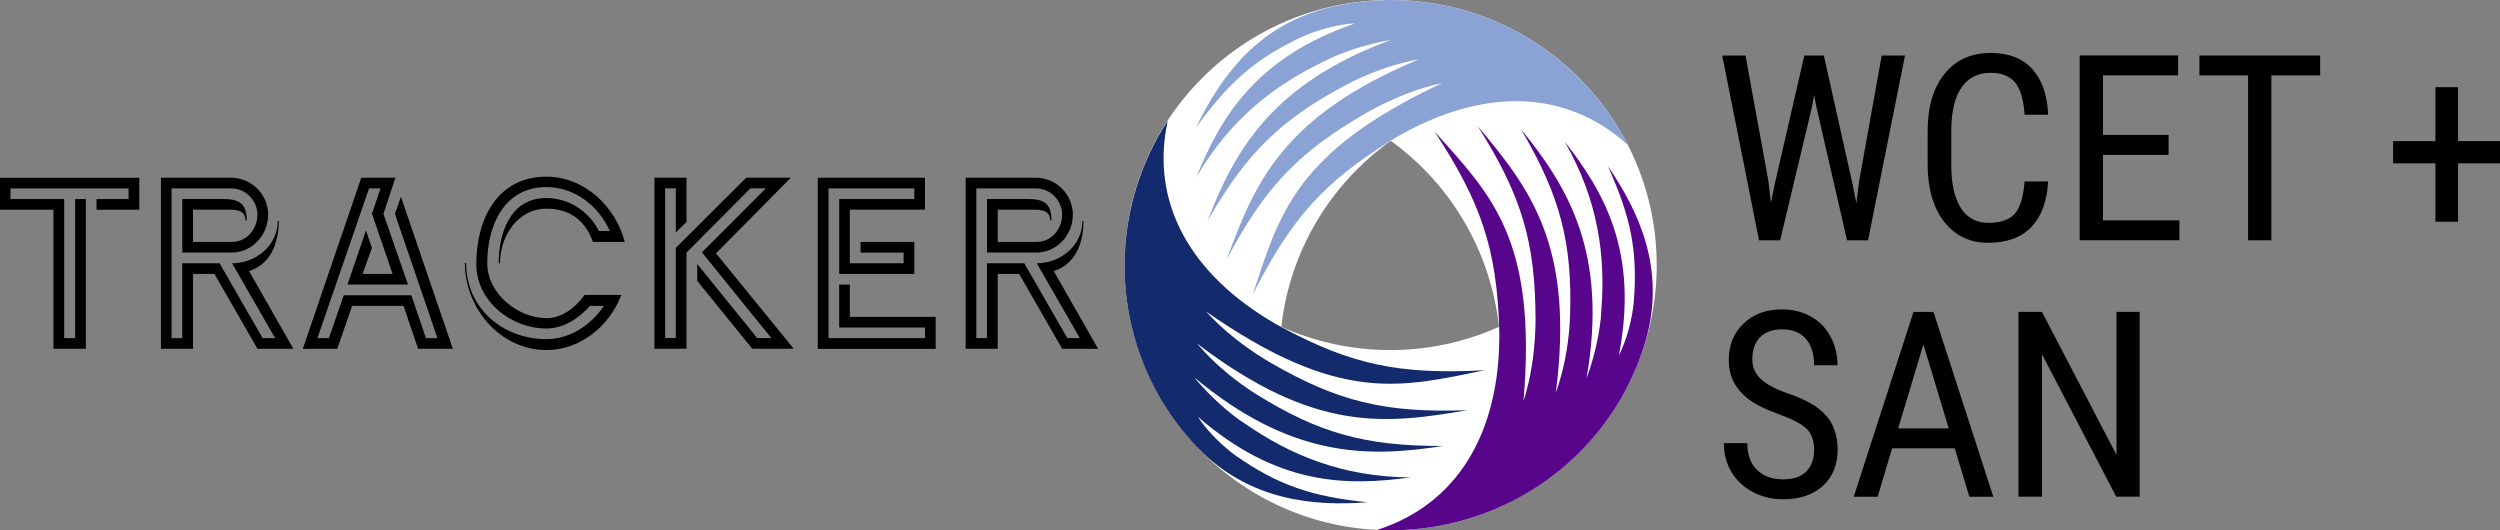
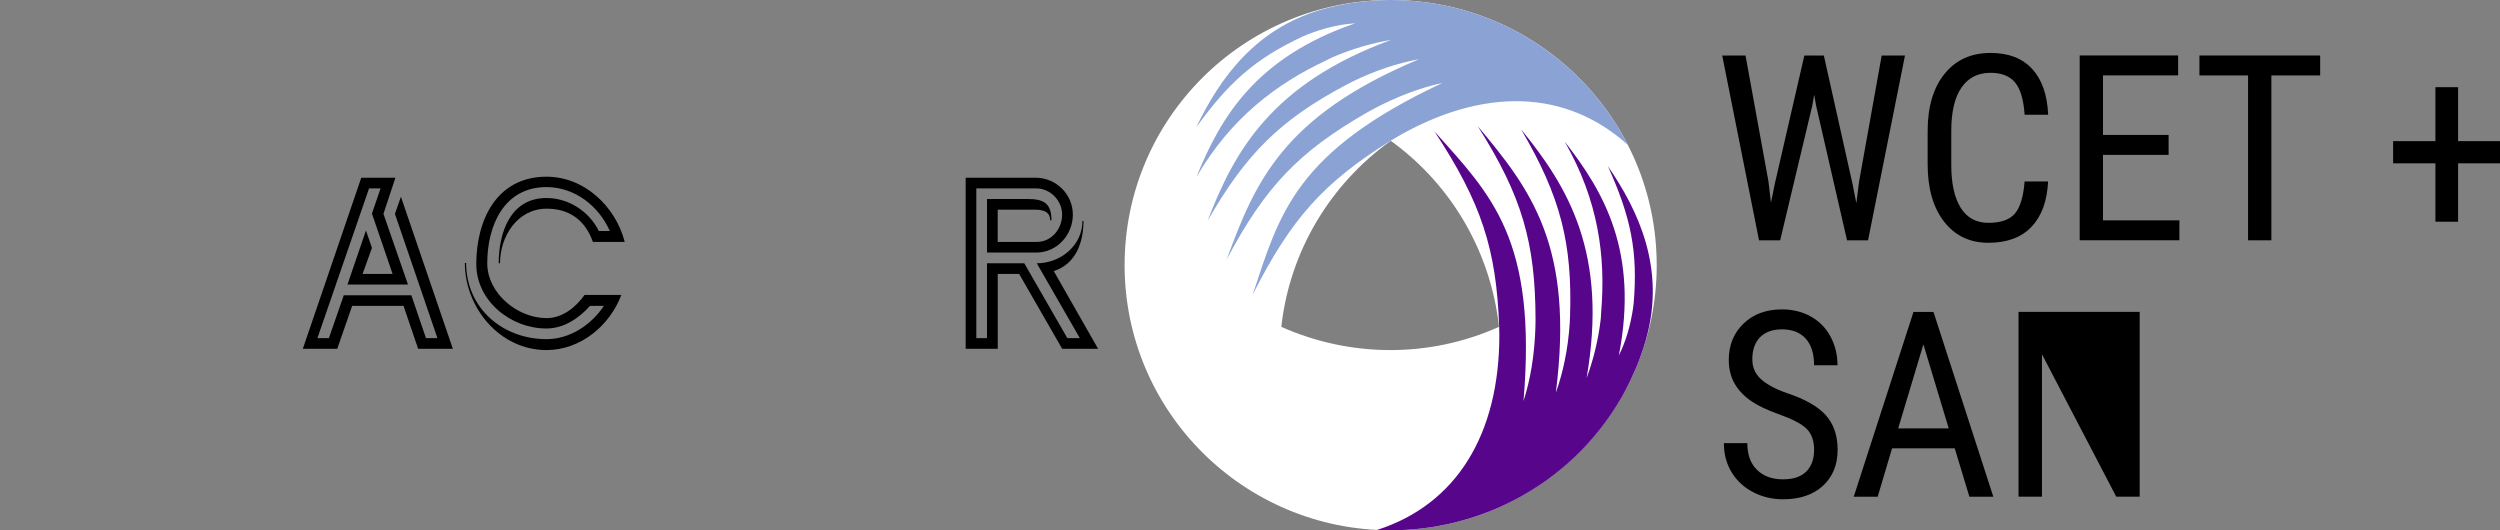
<svg xmlns="http://www.w3.org/2000/svg" width="264" height="56" viewBox="0 0 264 56" fill="none">
  <rect x="0" y="0" width="264" height="56" fill="#808080" stroke="none" />
  <g clip-path="url(#clip0_106_214)">
    <path d="M174.95 27.998C174.95 43.462 162.372 55.996 146.854 55.996C131.336 55.996 118.758 43.459 118.758 27.998C118.758 12.538 131.336 0 146.85 0C162.365 0 174.947 12.534 174.947 27.998H174.95ZM146.861 14.871C140.556 19.381 136.204 26.429 135.307 34.516C142.432 37.691 150.789 37.88 158.293 34.516C157.455 26.856 153.465 19.63 146.861 14.867V14.871Z" fill="white" />
    <path d="M171.879 15.26C167.226 6.202 157.768 2.56021e-05 146.85 2.56021e-05C146.85 2.56021e-05 145.35 -0.011 143.467 0.219C141.583 0.449 140.18 0.838 140.18 0.838C132.687 2.749 128.789 8.283 126.318 13.454C129.787 8.639 132.586 6.191 137.559 3.858L138.054 3.65C139.785 2.967 141.479 2.563 143.102 2.463C132.534 6.106 128.875 12.452 126.34 18.699C129.977 12.475 134.753 8.865 140.05 6.376L140.649 6.076C142.771 5.149 144.915 4.551 146.891 4.214C134.332 8.828 130.349 15.928 127.52 23.324C131.626 16.128 135.315 12.608 142.101 8.988L142.789 8.635C145.198 7.452 147.58 6.669 149.85 6.254H149.847C135.438 12.282 132.53 19.252 129.53 27.419C133.617 19.671 137.209 16.006 144.256 11.94L144.97 11.543C147.476 10.212 149.94 9.273 152.322 8.758C136.733 16.073 135.11 22.59 132.285 31.107C136.342 23.098 139.767 19.266 146.843 14.867C147.077 14.719 147.319 14.578 147.561 14.437C156.629 9.221 165.343 9.392 171.887 15.294L171.872 15.26H171.879Z" fill="#8BA3D4" />
-     <path d="M123.318 12.753C117.753 21.218 117.053 32.546 122.484 41.982C122.484 41.982 123.217 43.284 124.356 44.798C125.495 46.311 126.53 47.331 126.53 47.331C131.92 52.862 138.676 53.478 144.408 53.04C138.49 52.435 134.965 51.233 130.461 48.095L130.033 47.773C128.581 46.612 127.382 45.35 126.485 44C134.913 51.322 142.253 51.326 148.953 50.414C141.725 50.365 136.208 48.032 131.406 44.69L130.844 44.323C128.979 42.95 127.397 41.393 126.117 39.853C136.379 48.418 144.539 48.325 152.385 47.094C144.077 47.123 139.175 45.684 132.65 41.619L131.998 41.2C129.772 39.705 127.904 38.036 126.415 36.281H126.418C138.832 45.74 146.344 44.79 154.946 43.318C146.162 43.637 141.185 42.357 134.142 38.284L133.442 37.865C131.038 36.363 128.998 34.697 127.36 32.895C141.483 42.732 147.96 40.892 156.781 39.1C147.788 39.579 142.752 38.518 135.404 34.59C135.158 34.46 134.913 34.326 134.671 34.185C125.622 28.944 121.434 21.321 123.318 12.73L123.295 12.76L123.318 12.753Z" fill="#132A6D" />
    <path d="M145.44 55.963C155.639 56.478 165.76 51.415 171.217 41.997C171.217 41.997 171.972 40.71 172.717 38.97C173.458 37.231 173.822 35.825 173.822 35.825C175.911 28.402 173.048 22.271 169.791 17.553C172.24 22.953 172.974 26.596 172.512 32.053L172.445 32.583C172.17 34.419 171.678 36.084 170.952 37.535C173.07 26.596 169.385 20.268 165.228 14.952C168.82 21.203 169.568 27.13 169.084 32.946L169.047 33.614C168.79 35.91 168.239 38.058 167.543 39.931C169.817 26.785 165.637 19.8 160.627 13.662C164.829 20.802 166.046 25.747 165.797 33.414L165.76 34.182C165.581 36.849 165.071 39.297 164.297 41.463C166.262 26.01 161.661 20.016 156.063 13.342H156.059C160.753 20.746 162.142 25.676 162.153 33.792L162.138 34.608C162.045 37.435 161.628 40.031 160.884 42.346C162.324 25.235 157.47 20.579 151.481 13.88C156.417 21.388 158.028 26.259 158.315 34.564C158.323 34.842 158.33 35.12 158.33 35.398C158.33 45.833 153.826 53.266 145.421 55.959H145.458L145.44 55.963Z" fill="#57068C" />
-     <path d="M10.192 22.145V21.021H13.579V19.897H1.102V21.021H6.778V35.706H7.936V21.021H9.064V36.834H5.647V22.148H0V18.773H14.711V22.148H10.192V22.145Z" fill="black" />
-     <path d="M27.188 36.83L22.643 28.925H20.384V36.83H16.996V18.766H24.378C26.555 18.766 28.316 20.524 28.316 22.664C28.316 24.804 26.637 26.67 24.459 26.67H19.252V21.013H23.495C25.174 21.013 26.056 21.399 26.056 23.265H25.919C25.919 22.249 25.01 22.141 24.21 22.141H20.38V25.546H24.512C26.082 25.546 27.184 24.148 27.184 22.664C27.184 21.18 25.945 19.893 24.43 19.893H18.12V35.706H19.248V27.802H23.186L27.732 35.706H29.053L24.508 27.802C27.013 27.802 29.328 25.936 29.328 23.328H29.44C29.44 25.58 28.64 27.887 26.298 28.625L30.981 36.834H27.181L27.188 36.83Z" fill="black" />
    <path d="M44.154 36.83L42.613 32.301H37.186L35.615 36.83H31.979L38.15 18.766H41.757L40.492 22.582L43.083 30.049H36.691L38.645 24.341L39.278 26.18L38.288 28.925H41.456L39.278 22.556L40.187 19.893H38.973L33.52 35.706H34.733L36.304 31.177H43.44L44.981 35.706H46.194L41.705 22.586L42.338 20.776L47.821 36.834H44.158L44.154 36.83Z" fill="black" />
    <path d="M62.61 25.55C61.81 23.272 60.157 22.037 57.734 22.037C54.622 22.037 52.801 24.975 52.801 27.802H52.664C52.664 24.589 53.877 20.91 57.704 20.91C60.045 20.91 62.193 22.308 63.243 24.396H64.4C63.217 21.733 60.682 19.756 57.708 19.756C53.189 19.756 51.454 23.873 51.454 27.798C51.454 30.98 54.648 33.592 57.708 33.592C59.386 33.592 60.793 32.468 61.728 31.147H65.614C64.374 34.415 61.288 36.967 57.708 36.967C52.776 36.967 49.087 32.494 49.087 27.772H49.224C49.224 32.52 53.055 35.814 57.708 35.814C60.187 35.814 62.446 34.304 63.767 32.301H62.308C61.125 33.618 59.528 34.69 57.708 34.69C53.933 34.69 50.296 31.782 50.296 27.883C50.296 23.243 52.444 18.658 57.708 18.658C61.702 18.658 65.007 21.789 65.971 25.55H62.61Z" fill="black" />
-     <path d="M79.442 36.83L73.628 29.664V27.88L79.963 35.703H81.452L74.123 26.644L80.872 19.89H79.245L72.496 26.67V36.826H69.109V18.762H72.496V23.428L71.368 24.552V19.886H70.241V35.699H71.368V26.173L78.806 18.762H83.515L75.608 26.752L83.816 36.826H79.435L79.442 36.83Z" fill="black" />
-     <path d="M86.355 36.83V18.766H97.678V22.141H89.746V27.798H95.422V26.674H90.877V25.55H96.554V28.925H88.622V21.021H96.554V19.897H87.49V35.71H97.682V34.586H88.618V30.057H89.746V33.462H98.81V36.837H86.359L86.355 36.83Z" fill="black" />
    <path d="M112.165 36.83L107.62 28.925H105.361V36.83H101.974V18.766H109.355C111.533 18.766 113.293 20.524 113.293 22.664C113.293 24.804 111.615 26.67 109.437 26.67H104.229V21.013H108.473C110.152 21.013 111.034 21.399 111.034 23.265H110.896C110.896 22.249 109.988 22.141 109.188 22.141H105.357V25.546H109.489C111.06 25.546 112.162 24.148 112.162 22.664C112.162 21.18 110.922 19.893 109.407 19.893H103.098V35.706H104.226V27.802H108.164L112.709 35.706H114.03L109.485 27.802C111.991 27.802 114.306 25.936 114.306 23.328H114.417C114.417 25.58 113.617 27.887 111.276 28.625L115.959 36.834H112.158L112.165 36.83Z" fill="black" />
    <path d="M186.758 19.222L187.014 21.407L187.405 19.478L190.539 5.861H192.598L195.639 19.478L196.03 21.462L196.313 19.211L198.706 5.861H201.167L197.266 25.376H195.047L191.779 11.154L191.578 10L191.377 11.154L187.986 25.376H185.753L181.866 5.861H184.327L186.761 19.222H186.758Z" fill="black" />
    <path d="M216.28 19.166C216.172 21.258 215.583 22.857 214.511 23.97C213.439 25.083 211.928 25.639 209.974 25.639C208.02 25.639 206.449 24.893 205.295 23.406C204.141 21.919 203.56 19.901 203.56 17.356V13.817C203.56 11.28 204.156 9.273 205.343 7.801C206.531 6.328 208.154 5.59 210.205 5.59C212.096 5.59 213.562 6.154 214.597 7.278C215.632 8.405 216.194 10.015 216.287 12.115H213.8C213.692 10.523 213.357 9.388 212.792 8.71C212.226 8.031 211.366 7.689 210.208 7.689C208.872 7.689 207.845 8.209 207.13 9.251C206.412 10.293 206.054 11.818 206.054 13.828V17.408C206.054 19.381 206.389 20.898 207.056 21.952C207.722 23.005 208.697 23.532 209.981 23.532C211.265 23.532 212.189 23.217 212.751 22.579C213.317 21.945 213.666 20.806 213.8 19.163H216.287L216.28 19.166Z" fill="black" />
    <path d="M229.003 16.355H222.075V23.269H230.145V25.372H219.615V5.857H230.011V7.96H222.075V14.248H229.003V16.351V16.355Z" fill="black" />
    <path d="M245.009 7.964H239.857V25.376H237.396V7.964H232.26V5.861H245.009V7.964Z" fill="black" />
    <path d="M259.574 14.904H264V17.248H259.574V23.413H257.181V17.248H252.714V14.904H257.181V9.207H259.574V14.904Z" fill="black" />
    <path d="M191.571 47.52C191.571 46.548 191.306 45.799 190.778 45.284C190.249 44.764 189.293 44.26 187.912 43.77C186.531 43.281 185.473 42.761 184.744 42.223C184.014 41.682 183.467 41.066 183.102 40.373C182.737 39.679 182.559 38.889 182.559 37.995C182.559 36.448 183.076 35.176 184.111 34.174C185.146 33.173 186.504 32.672 188.18 32.672C189.326 32.672 190.35 32.928 191.247 33.436C192.144 33.948 192.832 34.656 193.316 35.569C193.8 36.481 194.042 37.479 194.042 38.57H191.567C191.567 37.364 191.277 36.429 190.692 35.769C190.108 35.109 189.27 34.779 188.176 34.779C187.182 34.779 186.408 35.057 185.864 35.61C185.317 36.166 185.045 36.945 185.045 37.947C185.045 38.77 185.339 39.46 185.931 40.013C186.523 40.565 187.439 41.066 188.675 41.504C190.603 42.138 191.98 42.921 192.81 43.852C193.64 44.783 194.053 45.996 194.053 47.498C194.053 49.078 193.536 50.347 192.505 51.297C191.474 52.246 190.07 52.725 188.295 52.725C187.156 52.725 186.106 52.476 185.142 51.979C184.178 51.482 183.422 50.788 182.868 49.887C182.317 48.989 182.041 47.958 182.041 46.797H184.517C184.517 48.003 184.855 48.941 185.533 49.612C186.21 50.284 187.13 50.618 188.299 50.618C189.382 50.618 190.201 50.34 190.748 49.787C191.295 49.234 191.567 48.477 191.567 47.52H191.571Z" fill="black" />
    <path d="M206.419 47.346H199.801L198.282 52.454H195.755L202.064 32.939H204.174L210.495 52.454H207.968L206.419 47.346ZM200.448 45.239H205.786L203.11 36.366L200.448 45.239Z" fill="black" />
-     <path d="M225.95 52.45H223.475L215.632 37.412V52.45H213.156V32.935H215.632L223.501 48.04V32.935H225.95V52.45Z" fill="black" />
+     <path d="M225.95 52.45H223.475L215.632 37.412V52.45H213.156V32.935H215.632V32.935H225.95V52.45Z" fill="black" />
  </g>
  <defs>
    <clipPath id="clip0_106_214">
      <rect width="264" height="56" fill="white" />
    </clipPath>
  </defs>
</svg>